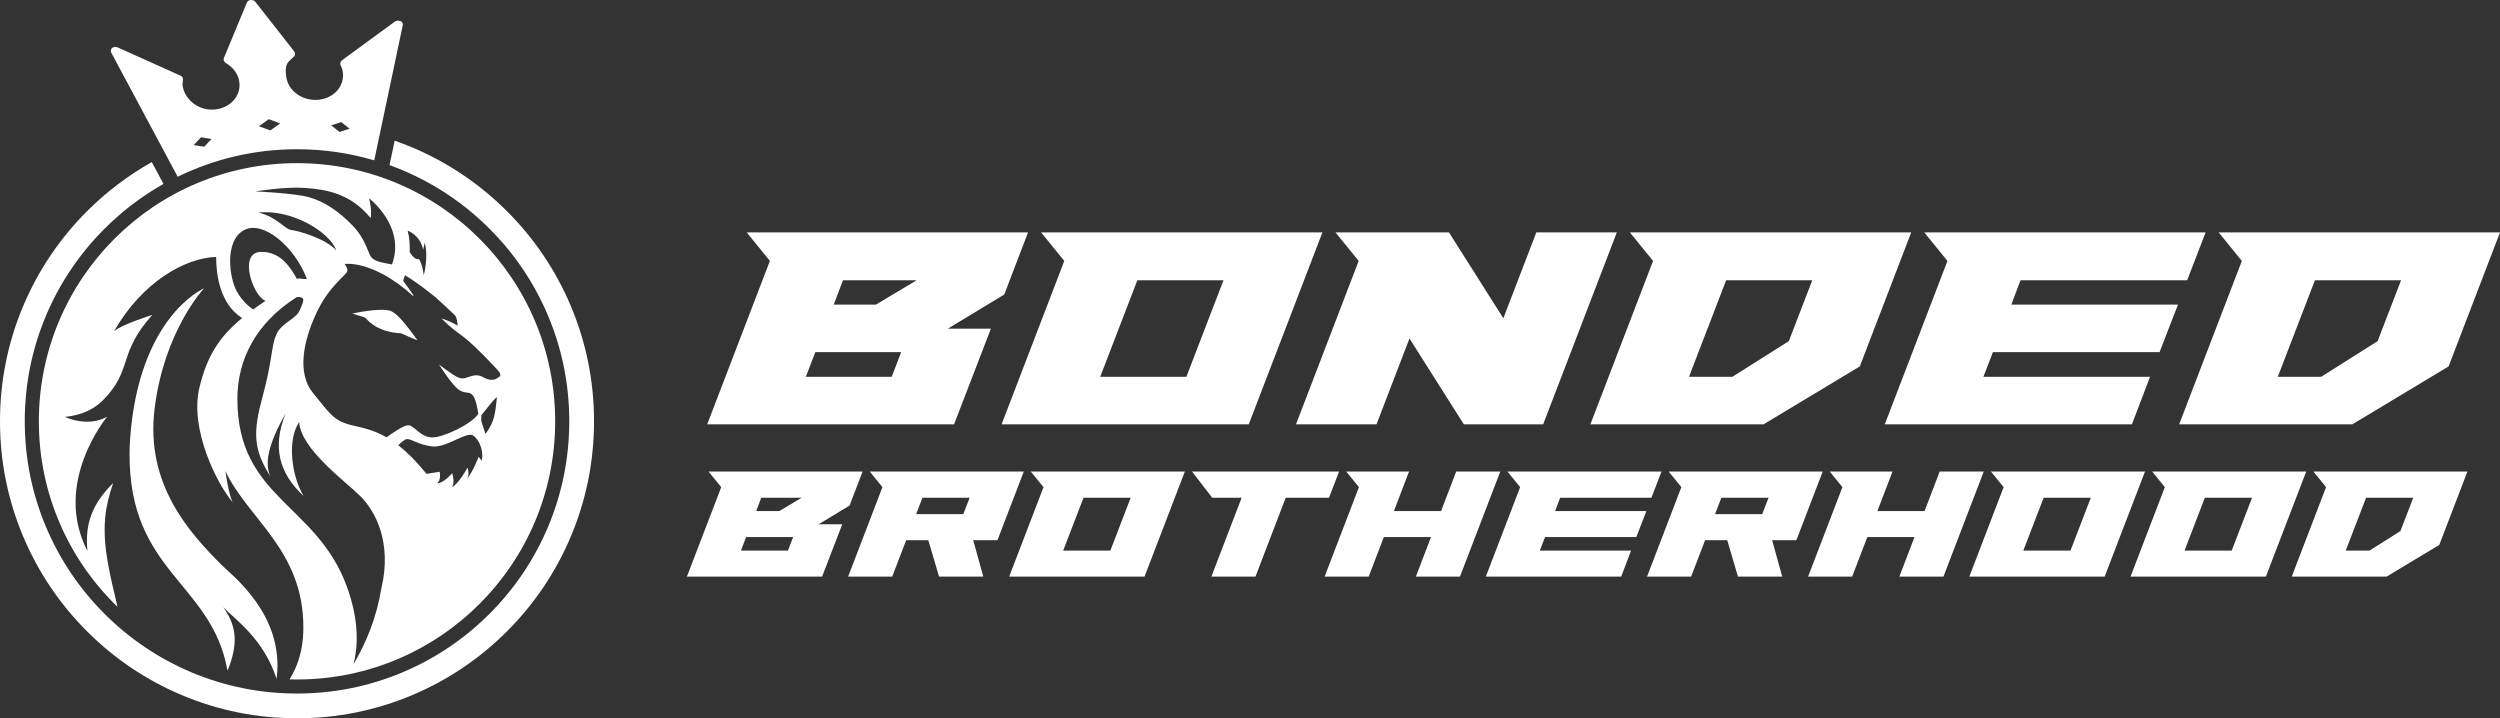
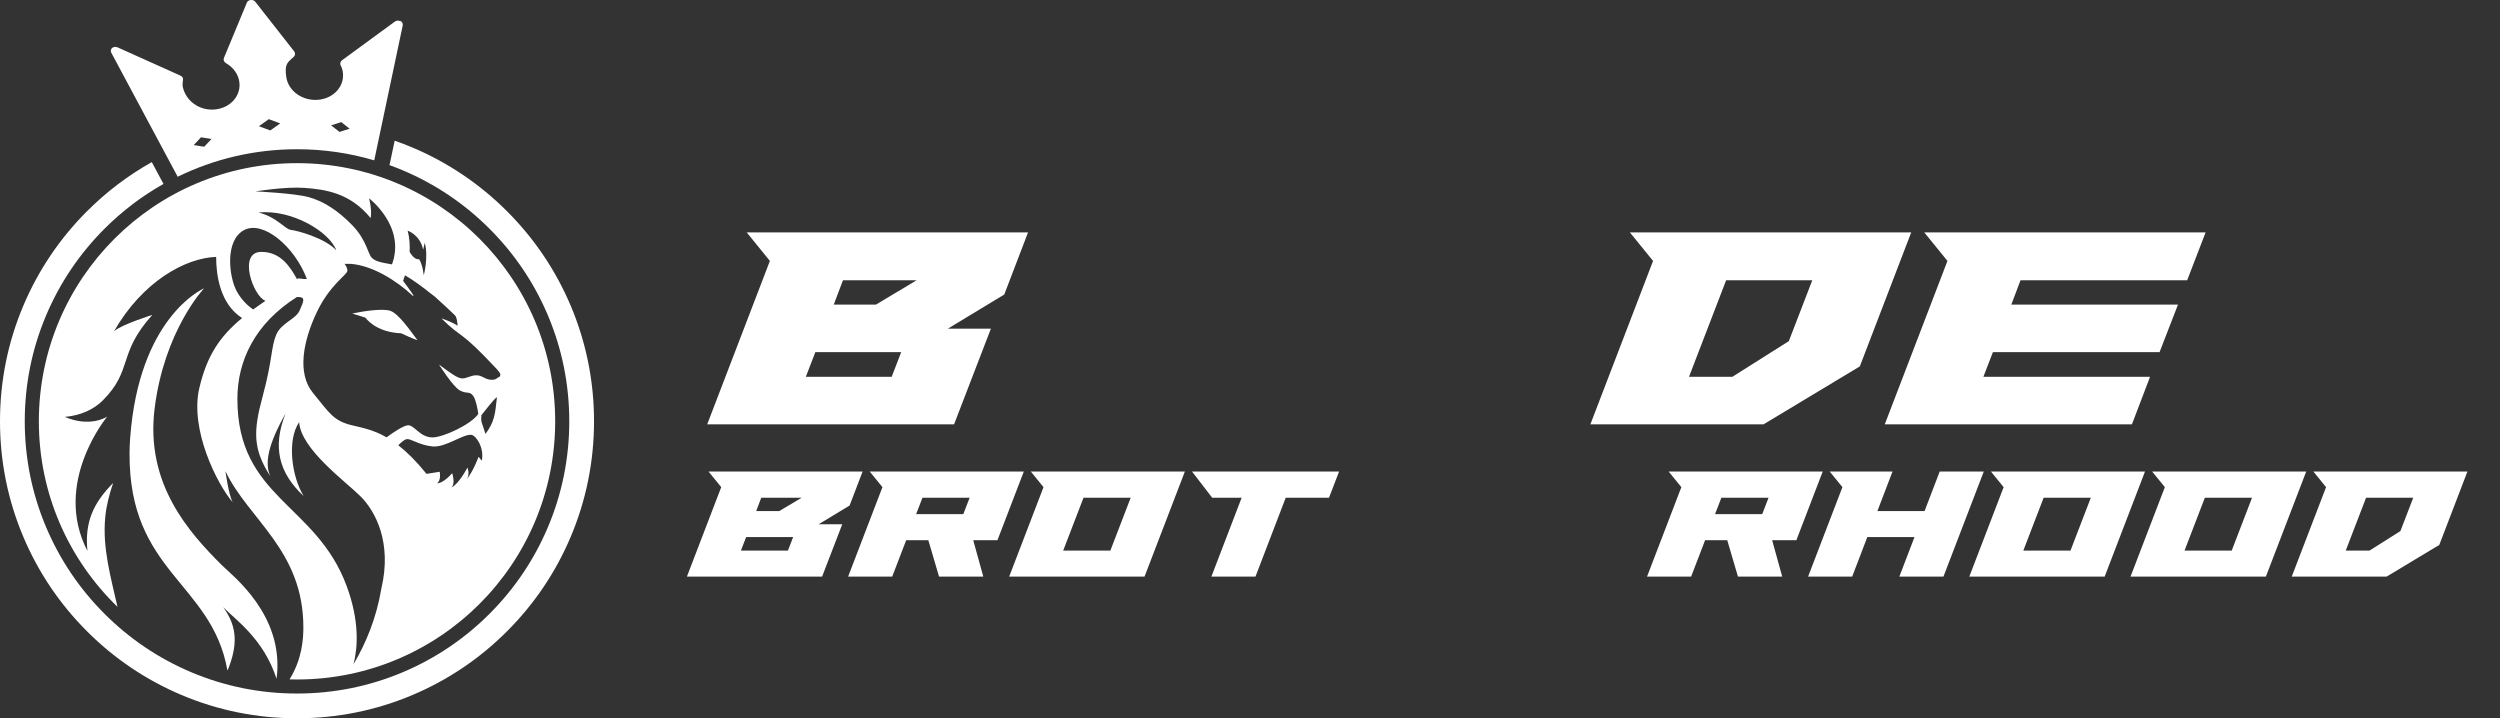
<svg xmlns="http://www.w3.org/2000/svg" id="Layer_2" viewBox="0 0 7069.12 2031.06">
  <rect x="0" y="0" width="7069.12" height="2031.06" fill="#333333" stroke="none" />
  <defs>
    <style>.cls-1{fill:#fff;}</style>
  </defs>
  <g id="Layer_1-2">
    <path class="cls-1" d="M1613.68,864.3c-42.3-100.01-102.85-189.83-179.97-266.94-77.12-77.12-166.93-137.67-266.94-179.97-16.77-7.09-33.7-13.61-50.79-19.57l-13.38,63.36-.76,3.58-.79,2.04c12.92,4.67,25.74,9.67,38.45,15.05,91.67,38.77,174,94.29,244.71,165,70.71,70.71,126.23,153.05,165,244.71,40.13,94.89,60.48,195.7,60.48,299.65s-20.35,204.76-60.48,299.65c-38.77,91.67-94.29,174-165,244.71-70.71,70.71-153.05,126.23-244.71,165-94.89,40.13-195.7,60.48-299.65,60.48s-204.76-20.35-299.65-60.48c-91.67-38.77-174-94.29-244.71-165-70.71-70.71-126.23-153.05-165-244.71-40.13-94.89-60.48-195.7-60.48-299.65s20.35-204.76,60.48-299.65c38.77-91.67,94.29-174,165-244.71,50.05-50.05,105.93-92.48,166.81-126.75l-33.05-61.73c-66.93,37.52-128.32,84.04-183.26,138.98-77.12,77.12-137.67,166.93-179.97,266.94C22.21,967.86,0,1077.85,0,1191.21s22.21,223.35,66.01,326.92c42.3,100.01,102.85,189.82,179.97,266.94,77.12,77.12,166.93,137.67,266.94,179.97,103.56,43.8,213.55,66.01,326.92,66.01s223.35-22.21,326.92-66.01c100.01-42.3,189.83-102.85,266.94-179.97,77.12-77.12,137.67-166.93,179.97-266.94,43.8-103.56,66.01-213.55,66.01-326.92s-22.21-223.35-66.01-326.92Z" />
    <path class="cls-1" d="M630.89,1716.78c33.85,34.63,114.54,89.35,150.96,202.27.07,0,.13.01.2.02,23.62-179.42-125.37-291.52-155.43-321.59-91.97-91.97-215.94-228.65-189.46-442.09,27.29-219.79,138.09-338.15,139.82-340-7.71,3.16-183.98,84.86-208.92,423.2-1.11,15.08-1.69,29.62-1.75,43.65-1.82,336.4,232.03,364.71,276.51,612.17.43.12.85.24,1.28.36,25.77-65.27,30.48-119.03-13.21-178Z" />
    <path class="cls-1" d="M1102.98,878.67c-22.57-6.87-73.6.98-106.96,7.84,27.48,8.84,37.3,11.77,37.3,11.77,0,0,27.48,41.23,101.08,44.16,33.37,15.7,46.12,19.64,46.12,19.64-22.57-30.43-54.96-76.55-77.53-83.41Z" />
    <path class="cls-1" d="M839.84,461.34c-403.17,0-730,326.83-730,730,0,205.89,85.24,391.86,222.35,524.57-18.87-83.43-43-167.57-34.61-253.28,3.07-33.01,11.51-64.98,22.21-96.43.04-.15.09-.32.15-.47-57.97,58.32-80.6,113.15-72.7,192.16-100.15-192.92,55.98-379.92,55.98-379.92,0,0-47.04,32.03-119.99.89,45.84-3.93,82.74-21.94,106.96-46.18,86.69-86.69,41.42-132.34,140.54-242.31,0,0-86.14,26.98-108.22,46.11,80.31-139.82,200.49-206.84,288.67-210.08-.04,50.24,10.34,132.56,73.26,172.89.04-.02.09-.02.13-.02-63.95,52.83-99.35,106.81-120.82,197.26-27.97,117.74,50.05,272.31,94.21,323.82-11.79-22.08-20.61-88.32-20.61-88.32,64.55,136.55,220.43,223.52,220.43,441.75,0,33.17-3.52,89.95-39.05,147.25,7.01.2,14.04.31,21.1.31,403.17,0,730-326.83,730-730s-326.83-730-730-730ZM1196.47,706.09l4.65-19.52c11.04,41.95-2.94,92-2.94,92,0,0-2.55-28.67-12.99-45.7-7.15,1.46-16.7-3.31-26.87-20.48.88-18.75-.15-39.95-5.61-60.17.13.18,35.09,11.34,43.77,53.87ZM861.09,531.29c59.64,4.42,129.2,14.36,186.94,85.37,4.42-23.55-4.42-55.93-4.42-55.93,0,0,104.51,79.48,64.77,186.94-33.85-5.89-47.1-8.83-57.41-19.14-10.3-10.3-14.72-50.05-54.46-91.26-39.86-41.34-81.76-68.42-123.41-79.78-41.65-11.36-150.71-16.31-150.71-16.31,0,0,84.33-13.92,138.7-9.89ZM950.88,707.92c-32.38-35.33-110.89-55.93-128.55-57.9-16.68-1.96-39.25-36.31-91.26-49.06,94.21-9.81,201.17,54.95,219.81,106.96ZM669.74,824.21c-22.08-39.74-35.33-144.25,20.61-173.69,53.14-27.97,142.15,45.04,177.41,138.24-18.09,1.35-19.5-4.08-28.15.15-19.64-35.36-47.04-77.82-102.16-76.57-64.77,1.47-22.08,125.12,13.25,138.36-12.35,8.29-23.93,16.37-34.86,24.35-11.08-7.5-31-23.66-46.1-50.84ZM1078.45,1663.71c-13.95,83.7-43.54,155.01-78.73,214.23,11.99-46.81,17.22-121.33-19.4-220.61-86.43-234.32-309.07-248.56-309.07-529.65,0-106.43,48.9-212.65,168.5-287.9,26.99-.84,17.96,12.71,8.1,36.92-10.79,26.49-52.01,35.33-66.73,69.67-14.72,34.35-10.79,72.62-38.27,173.69-27.48,101.07-27.48,150.14,21.59,226.68-16.68-36.31-6.87-89.3,43.18-177.62-38.27,95.19-18.65,168.78,51.03,233.55-33.36-53.97-48.08-157.01-12.76-209.02,4.91,76.54,131.49,167.8,173.69,210s89.3,130.51,58.88,260.04ZM1362.4,1302.74c-4.32-5.77-9.18-10.95-9.18-10.95,0,0-13.74,38.27-33.36,63.78,9.81-14.72,1.96-33.36,1.96-33.36,0,0-25.51,48.08-45.14,55.93,11.78-10.79,1.96-40.23,1.96-40.23,0,0-24.53,29.44-43.18,28.46,12.76-6.87,7.85-32.38,7.85-32.38l-37.29,5.89c-29.36-36.4-55.77-62.21-79.82-80.89,7.04-7.18,16.98-16.08,23.89-17.24,11.78-1.96,34.35,16.68,72.62,20.61,38.27,3.92,90.28-38.27,111.87-32.38,11.77,3.21,35.04,34.84,27.83,72.77ZM1372.84,1227.03c-3.8-10.9-8.31-24.3-10.79-32.38-1.7-5.53-1.56-13.46-.85-20.66,36.47-45.85,37.95-46.64,44.03-50.97-5.23,49.23-6.87,68.69-32.38,104.02ZM1390.5,1073.95c-18.64,0-26.48-12.77-43.17-12.77s-26.5,8.84-40.23,8.84-35.34-16.68-65.75-39.25c0,0,38.27,60.84,57.89,72.62,19.64,11.77,28.46.98,39.25,16.68,7.22,10.5,11.81,35.04,14.05,50.14-18.79,28.96-98.46,66.62-129.83,66.62-34.34,0-50.05-33.35-67.71-34.34-12.77-.7-45.03,21.67-61.92,34.12-37.86-21.78-69.52-27.25-98.05-34.12-52.98-12.75-63.78-35.32-109.9-91.26-46.12-55.94-27.48-147.19,9.82-226.68,37.28-79.48,86.35-106.96,87.33-118.74.56-6.7-3.95-14.33-7.96-19.69,5.17-.21,11.34-.26,18.26,0,60,5.06,126.33,45.23,175.09,90.62.53-.55,1.07-1.05,1.67-1.52-9.74-14.65-21.2-30.15-29.4-40.96,1.99-7,3.82-12.13,5.3-15.84,22.93,13.33,49.22,32.63,73.22,51.89.02-.06.06-.11.07-.17l15.59,12.34c-.3-.09-.51-.11-.64-.11,15.01,13.39,40.04,36.38,50.91,47.25,3.07,3.07,7.2,4.61,9.91,31.24-16.1-9.61-28.34-14.28-46.12-20.6,60.22,59.89,47.98,27.18,156.03,142.79,12.68,14.14,10.83,15.23,9.82,21.08-10.16,5.23-10.74,9.82-23.57,9.82Z" />
    <path class="cls-1" d="M1132.46,59.04l-.77.87c-4.81-2.68-10.88-2.11-15.64,1.47l-149.05,109.13c-4.76,3.58-5.66,9.19-4.08,13.74,3.67,6.72,5.45,12.85,6.4,19.06,5.99,39.55-24.82,74.66-69.08,78.81-44.3,4.15-84.7-24.31-90.68-63.83-5.99-39.55,5.07-42.15,21.17-57.82,4.64-4.37,4.54-10.65,1.23-15.04L721.7,4.79c-5.52-7.35-20.27-5.96-23.44,2.2l-65.18,157.07c-1.91,4.91-.09,11,5.69,14.39,21.21,12.17,34.67,31.33,37.85,52.29,5.99,39.55-24.82,74.66-69.08,78.81-44.3,4.15-82.31-24.75-90.68-63.83-1.04-4.85-.88-11.71.52-19.71.91-5.58-1.53-10.08-8.07-12.6l-176.63-79.39c-5.69-2.6-11.65-1.27-15.64,1.47-3.87,3.5-4.78,9.11-2.35,13.58l187.74,350.68c101.87-49.8,216.37-77.77,337.41-77.77,75.75,0,148.93,10.96,218.07,31.36.23-.47.45-.95.65-1.45l80.24-380.08c1.02-4.83-1.53-10.08-6.34-12.77ZM577.5,414.9l-29.74-4.65,20.57-21.98,29.74,4.65-20.57,21.98ZM764.33,368.88l-32.22-12.05,28.08-19.88,32.22,12.05-28.08,19.88ZM959.94,373.03l-23.64-18.64,28.7-9.07,23.64,18.64-28.7,9.07Z" />
    <path class="cls-1" d="M2176.97,737.83l-65.52-80.64h795.48l-67.2,175.56-159.6,96.6h121.8l-104.16,270.48h-698.04l177.24-462ZM2278.61,1065.43h242.76l26.88-69.72h-242.76l-26.88,69.72ZM2476.85,861.31l115.08-68.88h-208.32l-26.04,68.88h119.28Z" />
-     <path class="cls-1" d="M3009.41,737.83l-65.52-80.64h795.48l-208.32,542.64h-698.88l177.24-462ZM3216.05,792.43l-105,273h243.6l105-273h-243.6Z" />
-     <path class="cls-1" d="M3776.33,657.19h320.88l153.72,242.76,93.24-242.76h227.64l-208.32,542.64h-224.28l-153.72-242.76-93.24,242.76h-227.64l177.24-462-65.52-80.64Z" />
    <path class="cls-1" d="M4674.28,737.83l-65.52-80.64h795.48l-145.32,378.84-272.16,163.8h-489.72l177.24-462ZM4880.92,792.43l-105,273h122.64l159.6-100.8,66.36-172.2h-243.6Z" />
    <path class="cls-1" d="M5687.32,861.31h471.24l-52.08,134.4h-471.24l-26.88,69.72h471.24l-51.24,134.4h-698.88l177.24-462-65.52-80.64h795.48l-52.08,135.24h-471.24l-26.04,68.88Z" />
-     <path class="cls-1" d="M6339.16,737.83l-65.52-80.64h795.48l-145.32,378.84-272.16,163.8h-489.72l177.24-462ZM6545.8,792.43l-105,273h122.64l159.6-100.8,66.36-172.2h-243.6Z" />
    <path class="cls-1" d="M2039.38,1377.51l-35.88-44.16h435.62l-36.8,96.14-87.4,52.9h66.7l-57.04,148.12h-382.26l97.06-253ZM2095.04,1556.91h132.94l14.72-38.18h-132.94l-14.72,38.18ZM2203.6,1445.13l63.02-37.72h-114.08l-14.26,37.72h65.32Z" />
    <path class="cls-1" d="M2820.46,1527.47h-68.54l28.52,103.04h-125.12l-30.36-103.04h-62.56l-39.56,103.04h-124.66l97.06-253-35.88-44.16h435.62l-74.52,194.12ZM2590.46,1453.87h133.4l17.94-46.46h-133.4l-17.94,46.46Z" />
    <path class="cls-1" d="M2950.64,1377.51l-35.88-44.16h435.62l-114.08,297.16h-382.72l97.06-253ZM3063.8,1407.41l-57.5,149.5h133.4l57.5-149.5h-133.4Z" />
    <path class="cls-1" d="M3370.62,1333.35h415.84l-28.52,74.06h-122.36l-85.56,223.1h-124.66l85.56-223.1h-83.26l-57.04-74.06Z" />
-     <path class="cls-1" d="M3806.69,1333.35h177.56l-42.78,111.78h133.4l42.78-111.78h124.66l-114.08,297.16h-124.66l42.78-111.78h-133.4l-42.78,111.78h-124.66l97.06-253-35.88-44.16Z" />
-     <path class="cls-1" d="M4397.33,1445.13h258.06l-28.52,73.6h-258.06l-14.72,38.18h258.06l-28.06,73.6h-382.72l97.06-253-35.88-44.16h435.62l-28.52,74.06h-258.06l-14.26,37.72Z" />
    <path class="cls-1" d="M5079.51,1527.47h-68.54l28.52,103.04h-125.12l-30.36-103.04h-62.56l-39.56,103.04h-124.66l97.06-253-35.88-44.16h435.62l-74.52,194.12ZM4849.51,1453.87h133.4l17.94-46.46h-133.4l-17.94,46.46Z" />
    <path class="cls-1" d="M5173.81,1333.35h177.56l-42.78,111.78h133.4l42.78-111.78h124.66l-114.08,297.16h-124.66l42.78-111.78h-133.4l-42.78,111.78h-124.66l97.06-253-35.88-44.16Z" />
    <path class="cls-1" d="M5665.55,1377.51l-35.88-44.16h435.62l-114.08,297.16h-382.72l97.06-253ZM5778.71,1407.41l-57.5,149.5h133.4l57.5-149.5h-133.4Z" />
    <path class="cls-1" d="M6121.41,1377.51l-35.88-44.16h435.62l-114.08,297.16h-382.72l97.06-253ZM6234.57,1407.41l-57.5,149.5h133.4l57.5-149.5h-133.4Z" />
    <path class="cls-1" d="M6577.27,1377.51l-35.88-44.16h435.62l-79.58,207.46-149.04,89.7h-268.18l97.06-253ZM6690.43,1407.41l-57.5,149.5h67.16l87.4-55.2,36.34-94.3h-133.4Z" />
  </g>
</svg>